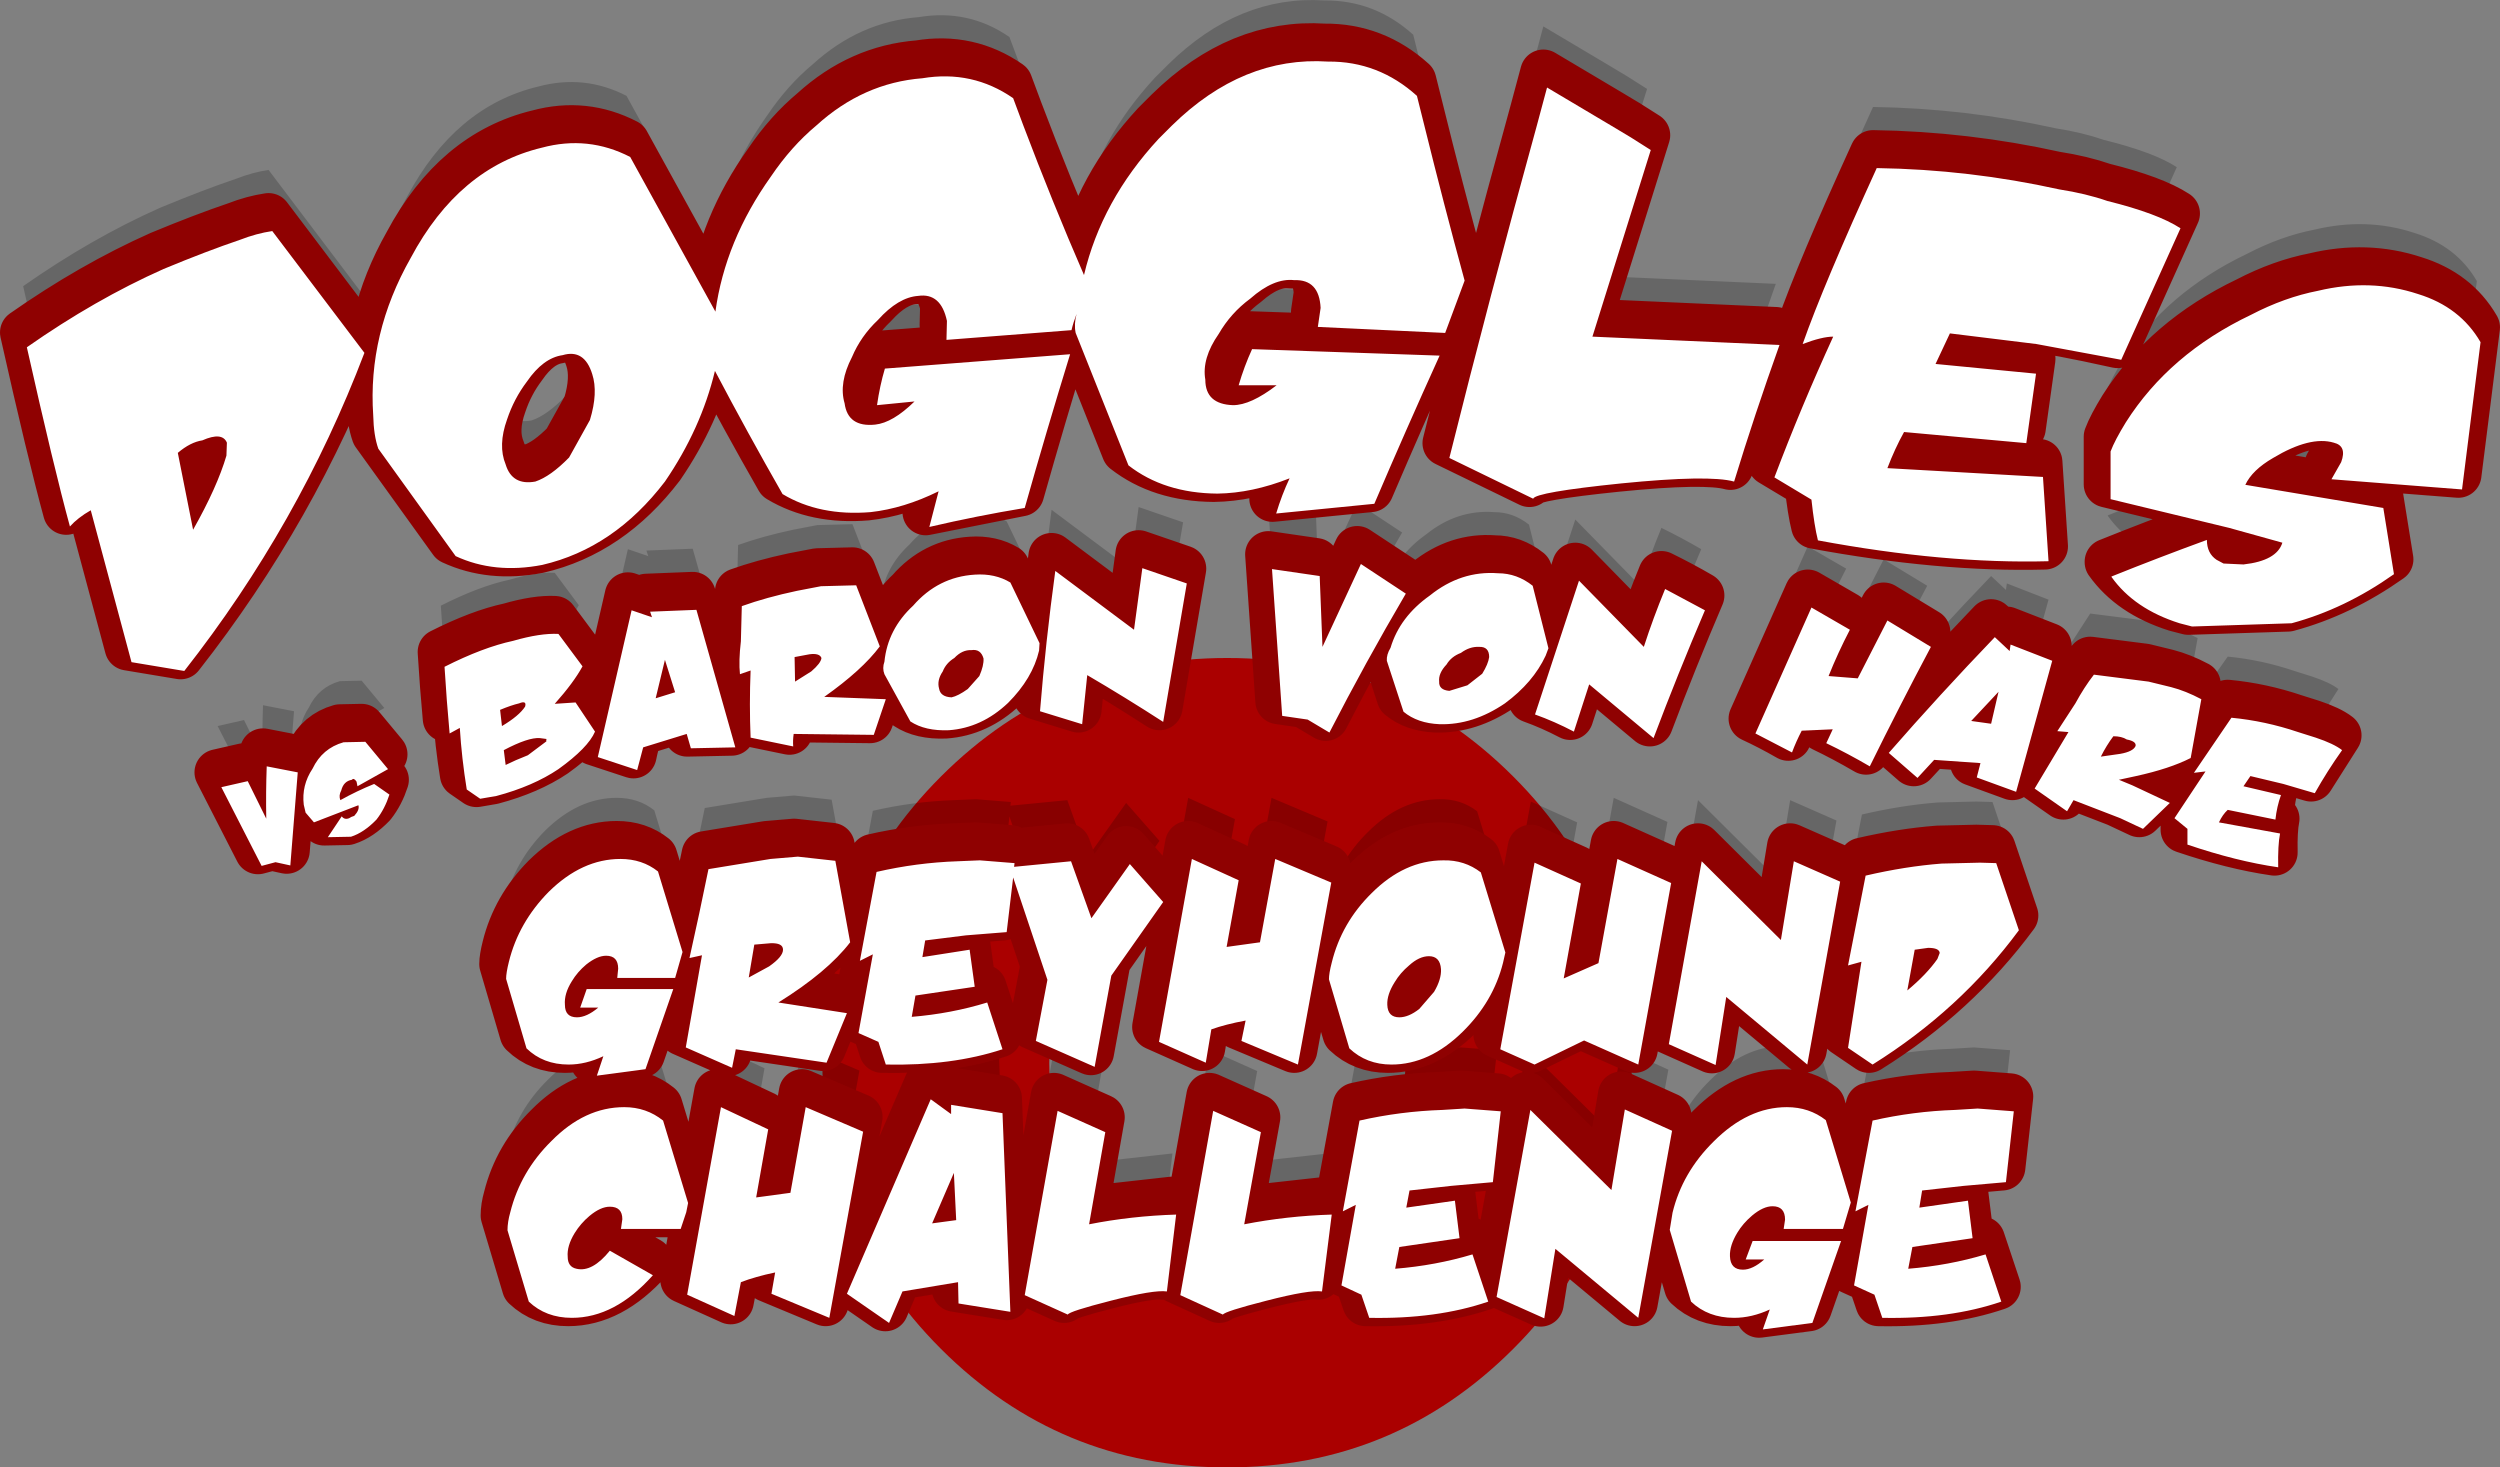
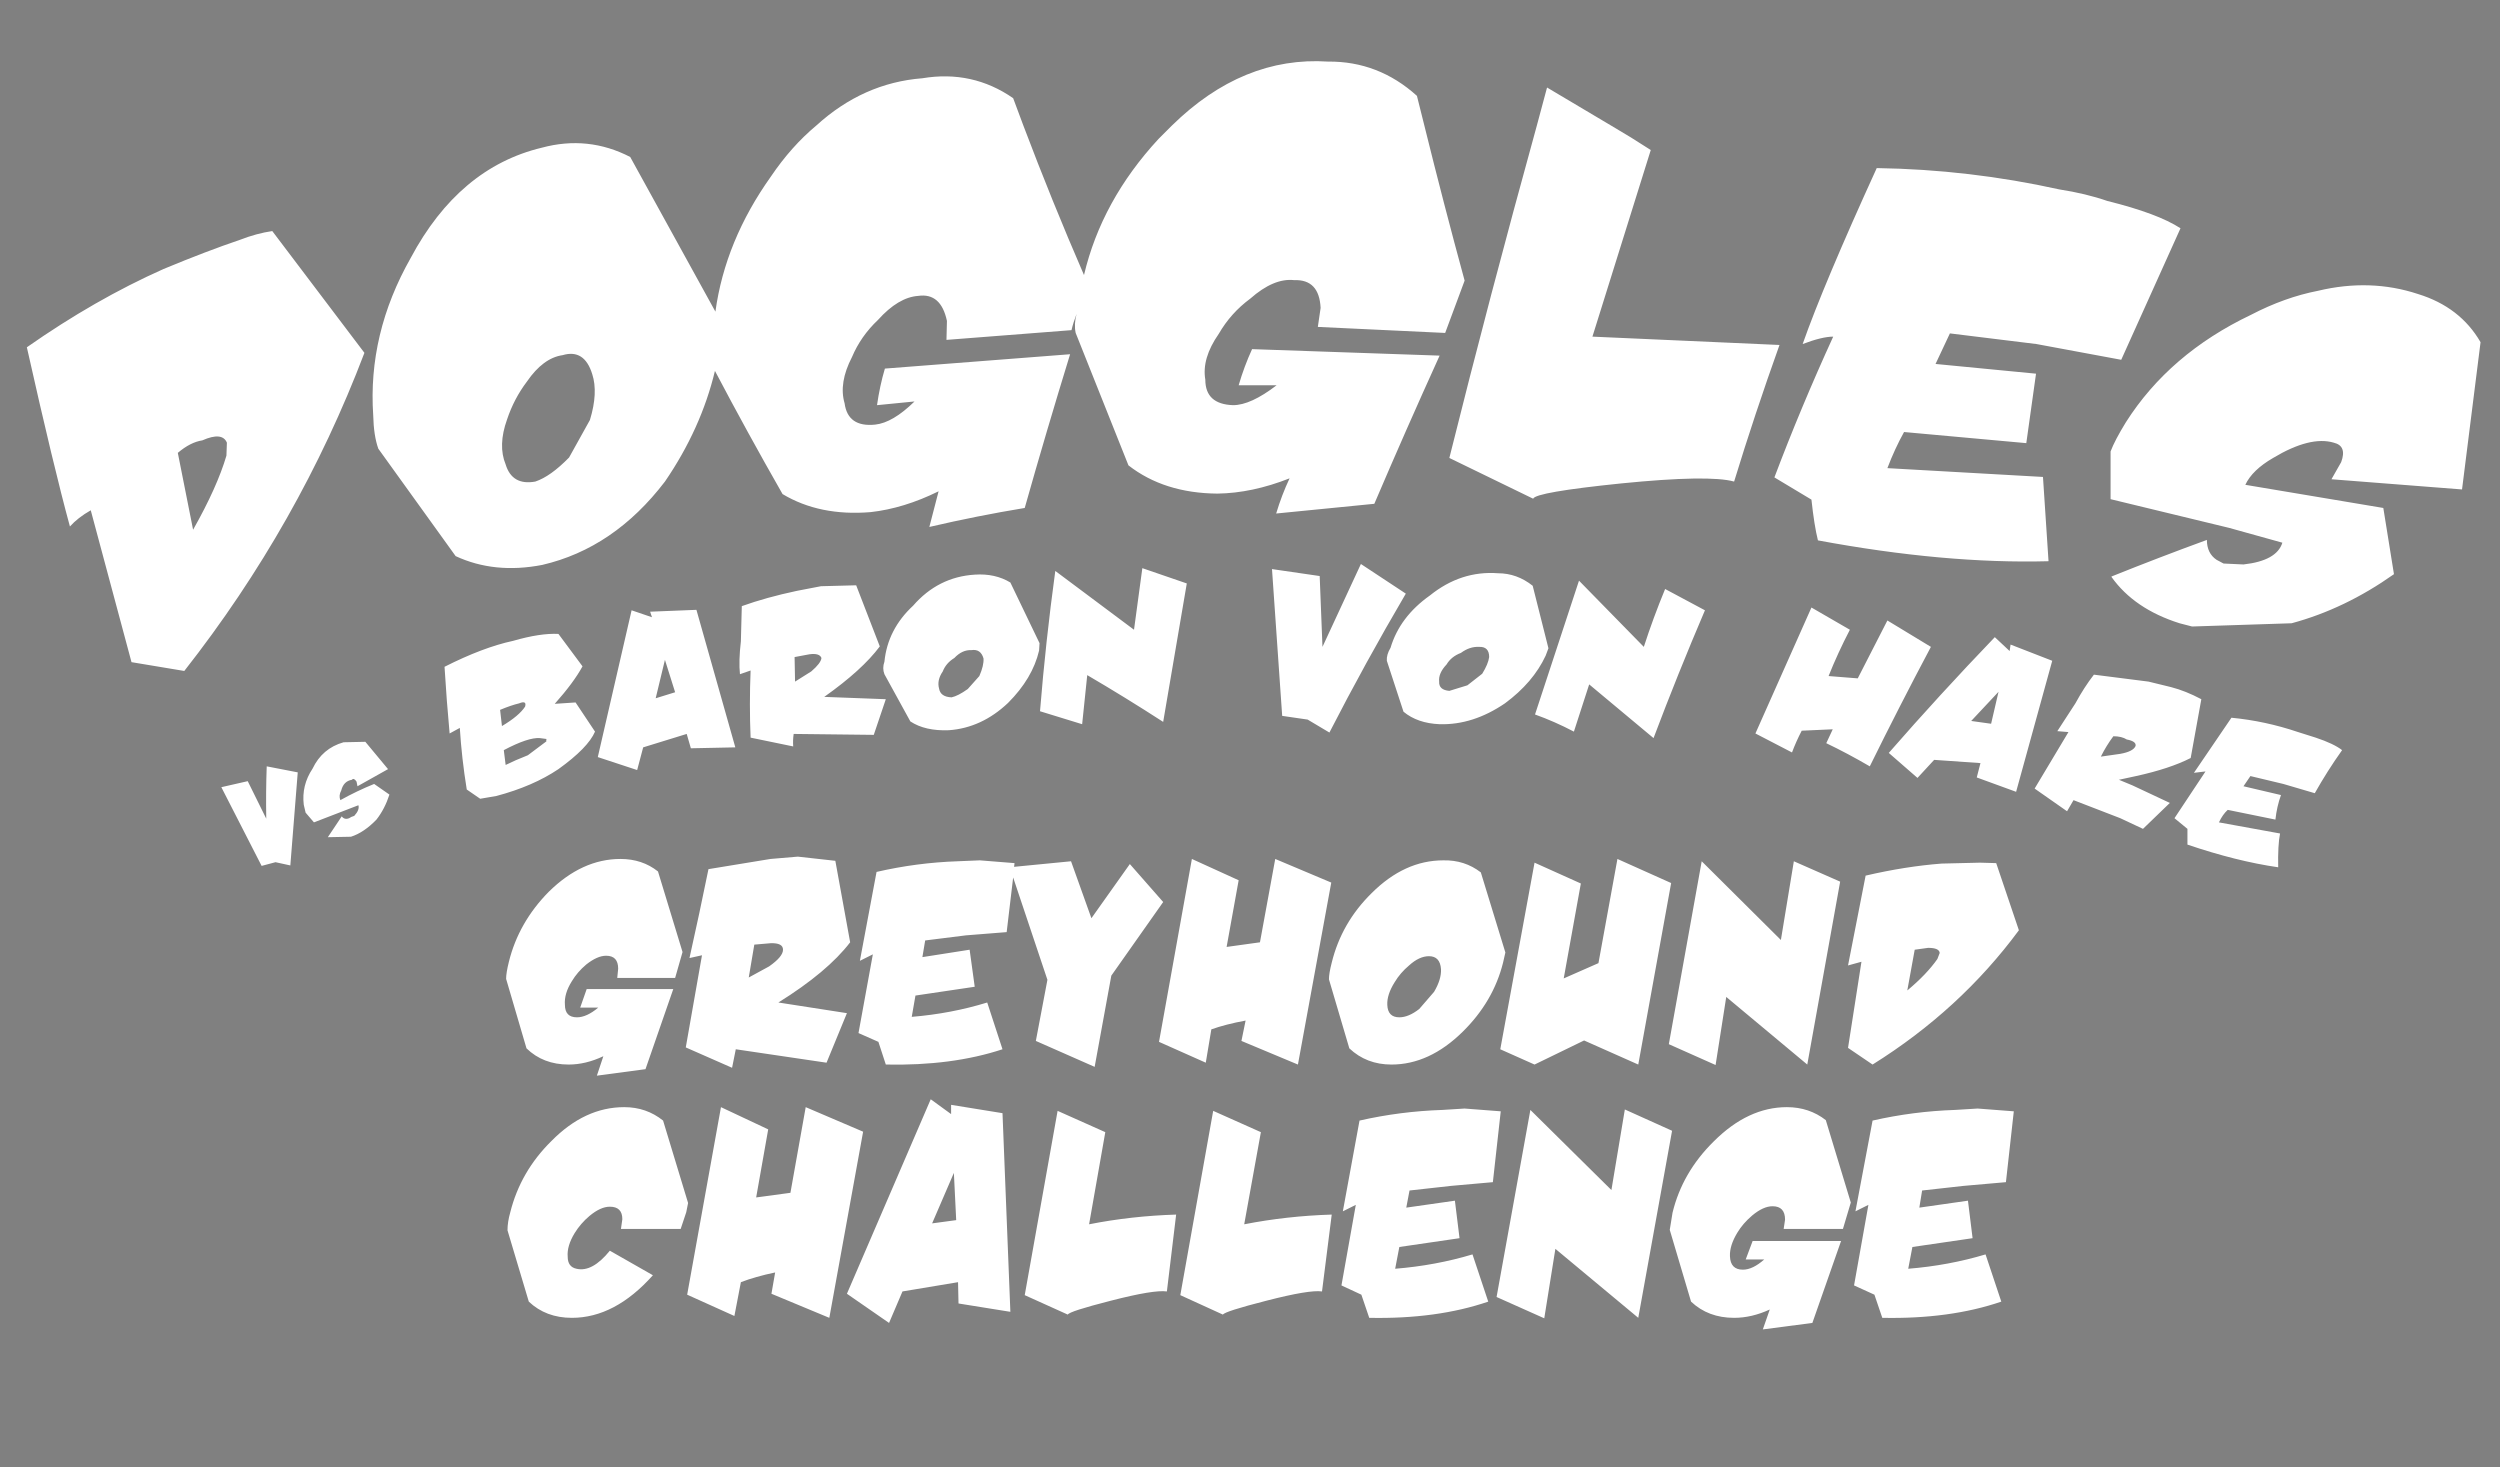
<svg xmlns="http://www.w3.org/2000/svg" height="158.45px" width="269.95px">
  <rect width="100%" height="100%" fill="#808080" stroke="none" />
  <g transform="matrix(1.0, 0.0, 0.0, 1.0, 2.5, 0.0)">
-     <path d="M143.6 101.2 Q137.95 95.55 130.0 95.55 122.05 95.55 116.45 101.2 110.8 106.8 110.8 114.8 110.8 122.75 116.45 128.35 122.05 133.95 130.0 134.0 137.95 133.95 143.6 128.35 149.25 122.75 149.25 114.8 149.25 106.8 143.6 101.2 M130.0 71.05 Q148.1 71.05 160.9 83.85 173.7 96.65 173.7 114.75 173.7 132.85 160.9 145.65 148.1 158.45 130.0 158.45 111.9 158.45 99.1 145.65 86.3 132.85 86.3 114.75 86.3 96.65 99.1 83.85 111.9 71.05 130.0 71.05" fill="#aa0000" fill-rule="evenodd" stroke="none" />
-     <path d="M249.1 41.2 Q246.55 40.45 242.55 42.85 240.3 44.15 239.55 45.75 L254.45 48.25 255.6 55.4 Q250.3 59.15 244.55 60.7 L233.8 61.05 232.45 60.7 Q227.55 59.15 225.1 55.7 L225.1 55.65 Q230.2 53.6 235.4 51.7 235.4 53.15 236.45 53.85 L237.2 54.25 239.35 54.35 Q242.95 53.95 243.55 52.0 L237.8 50.4 225.0 47.3 225.0 42.15 Q225.45 40.95 226.65 39.0 231.35 31.6 240.15 27.4 243.8 25.5 247.4 24.8 253.05 23.45 258.2 25.15 262.75 26.55 264.95 30.35 L262.95 46.25 248.85 45.15 249.9 43.3 Q250.55 41.55 249.1 41.2 M234.8 68.9 L233.65 75.25 Q231.4 76.4 227.75 77.2 L225.9 77.6 227.35 78.2 231.4 80.1 228.5 82.9 226.05 81.75 221.0 79.8 220.3 81.0 216.8 78.55 220.45 72.45 219.25 72.35 221.2 69.35 223.2 66.25 229.1 67.0 231.35 67.55 231.55 67.6 Q233.1 68.0 234.8 68.9 M245.25 72.45 L247.15 73.05 Q249.1 73.7 250.0 74.4 L247.05 79.05 243.65 78.05 240.1 77.2 239.35 78.3 243.4 79.25 Q242.95 80.5 242.8 81.9 L237.65 80.85 Q237.1 81.35 236.7 82.2 L243.3 83.4 Q243.05 84.65 243.1 87.05 238.6 86.4 233.3 84.6 L233.3 82.9 231.9 81.75 235.25 76.7 234.0 76.85 Q235.35 74.7 238.05 70.9 241.7 71.25 245.25 72.45 M164.15 2.85 L171.05 6.95 Q173.2 8.2 175.35 9.6 L169.05 29.75 189.25 30.65 Q186.55 38.2 184.35 45.4 181.65 44.65 172.15 45.6 162.9 46.55 162.65 47.25 L153.6 42.85 Q157.9 25.6 163.05 6.95 L164.15 2.85 M150.9 6.95 Q153.0 15.45 155.25 23.7 L153.15 29.35 139.4 28.7 139.7 26.65 Q139.55 23.55 136.85 23.65 134.65 23.4 132.1 25.65 130.0 27.2 128.7 29.45 126.85 32.1 127.25 34.4 127.25 37.05 130.25 37.15 132.15 37.15 134.95 35.0 L130.85 35.0 Q131.45 32.95 132.3 31.1 L152.55 31.8 Q148.85 39.95 145.5 47.8 L134.9 48.85 Q135.5 46.85 136.35 45.05 132.3 46.65 128.55 46.7 122.8 46.65 118.95 43.65 L113.25 29.35 Q113.05 28.4 113.35 27.3 L112.8 29.05 99.3 30.1 99.35 28.05 Q98.7 25.0 96.25 25.35 94.1 25.5 91.9 27.95 90.05 29.7 89.1 31.95 87.65 34.75 88.3 36.95 88.65 39.55 91.6 39.25 93.5 39.05 95.85 36.75 L91.8 37.15 Q92.1 35.05 92.65 33.2 L112.65 31.65 Q110.05 40.1 107.75 48.25 L97.45 50.3 98.45 46.45 Q94.7 48.3 91.1 48.7 85.6 49.15 81.6 46.75 77.8 40.1 74.3 33.45 72.8 39.7 68.9 45.4 63.4 52.6 55.65 54.4 50.5 55.4 46.3 53.45 L37.95 41.85 Q37.45 40.45 37.4 38.25 36.8 29.45 41.45 21.25 46.65 11.5 55.6 9.35 60.6 8.0 65.15 10.35 L74.35 27.05 Q75.4 19.4 80.35 12.45 82.55 9.2 85.25 6.95 90.3 2.35 96.7 1.85 102.1 0.95 106.5 4.0 L107.6 6.95 Q110.7 15.15 114.15 23.1 116.05 15.05 122.2 8.4 L123.65 6.95 Q131.3 -0.55 140.5 0.05 145.95 0.0 150.1 3.75 L150.9 6.95 M219.45 13.85 Q222.35 14.3 224.65 15.1 230.1 16.45 232.55 18.05 L226.15 32.25 Q219.15 30.7 217.0 30.55 L207.65 29.4 Q206.75 31.0 206.1 32.7 L216.95 33.75 215.9 41.25 202.7 40.05 Q201.7 41.85 200.9 43.95 L217.7 44.9 218.3 54.0 Q207.1 54.3 193.4 51.75 193.0 50.15 192.7 47.35 L188.7 44.95 Q191.55 37.4 195.05 29.75 193.85 29.75 191.75 30.55 194.0 24.15 199.75 11.55 209.75 11.7 219.45 13.85 M120.45 54.75 L125.25 56.4 122.7 71.35 Q118.6 68.7 114.5 66.3 L113.95 71.6 109.4 70.2 Q110.0 62.75 111.05 55.05 L119.55 61.4 120.45 54.75 M109.3 63.65 Q108.6 66.65 105.95 69.3 103.1 72.0 99.55 72.25 97.0 72.35 95.4 71.3 L92.6 66.2 Q92.35 65.55 92.6 64.85 92.95 61.35 95.7 58.8 98.4 55.7 102.35 55.45 104.55 55.3 106.2 56.3 L109.35 62.85 109.3 63.65 M144.05 54.3 L148.9 57.5 Q144.5 65.0 140.65 72.5 L138.3 71.1 135.55 70.7 134.45 54.85 139.6 55.6 139.9 63.25 144.05 54.3 M85.75 56.7 L89.55 56.6 92.1 63.2 Q90.2 65.75 86.1 68.65 L92.75 68.9 91.45 72.75 82.8 72.65 Q82.7 73.35 82.75 74.0 L78.15 73.05 Q78.0 69.5 78.15 65.8 L77.0 66.2 Q76.85 64.8 77.1 62.65 L77.2 58.85 Q79.85 57.9 83.15 57.2 L85.75 56.7 M70.0 68.15 L68.9 64.65 67.9 68.8 70.0 68.15 M72.3 59.25 L76.5 74.1 71.7 74.2 71.25 72.65 66.55 74.1 Q66.15 75.3 65.9 76.55 L61.65 75.15 65.3 59.3 67.5 60.05 67.3 59.45 72.3 59.25 M85.8 64.45 Q85.6 63.9 84.5 64.05 L82.9 64.35 82.95 67.0 84.7 65.9 Q85.75 65.0 85.8 64.45 M99.85 68.7 Q100.55 68.55 101.6 67.8 L102.85 66.4 Q103.35 65.25 103.3 64.5 103.0 63.45 102.0 63.6 101.0 63.55 100.15 64.45 99.25 65.0 98.9 65.9 98.25 66.85 98.5 67.75 98.65 68.65 99.85 68.7 M100.5 86.4 L102.9 86.3 106.65 86.6 106.6 87.0 112.75 86.4 114.95 92.55 119.1 86.7 122.7 90.8 117.1 98.75 115.3 108.6 108.95 105.8 110.2 99.2 106.5 88.15 105.8 94.05 101.4 94.4 97.0 94.95 96.7 96.75 101.8 95.95 102.35 99.95 95.95 100.9 95.55 103.2 Q99.8 102.85 103.7 101.65 L105.35 106.7 Q99.9 108.5 92.75 108.35 L91.95 105.9 89.8 104.95 91.35 96.45 89.95 97.15 91.75 87.55 Q96.1 86.55 100.5 86.4 M73.6 87.25 L80.3 86.15 83.25 85.9 87.3 86.35 88.9 95.15 Q86.45 98.35 81.15 101.65 L88.55 102.8 86.35 108.15 76.55 106.7 76.15 108.7 71.15 106.5 72.9 96.55 71.55 96.85 72.6 92.05 73.6 87.25 M80.15 97.75 Q81.65 96.7 81.65 95.95 81.65 95.2 80.3 95.25 L78.55 95.4 77.95 98.95 80.15 97.75 M70.0 99.0 L63.75 99.0 63.85 98.0 Q63.85 96.6 62.55 96.6 61.6 96.6 60.4 97.55 59.45 98.35 58.85 99.35 58.0 100.7 58.1 101.9 58.1 103.25 59.4 103.25 60.45 103.25 61.7 102.2 L59.75 102.2 60.45 100.2 69.8 100.2 66.8 108.85 61.55 109.55 62.25 107.45 Q60.35 108.35 58.5 108.35 55.75 108.35 53.95 106.6 L51.75 99.1 Q51.75 98.45 52.05 97.25 53.1 93.0 56.35 89.7 59.95 86.15 64.1 86.15 66.45 86.15 68.15 87.5 L70.8 96.2 70.0 99.0 M80.05 115.35 L78.75 122.7 82.45 122.2 84.1 112.95 90.3 115.6 86.65 135.7 80.4 133.1 80.8 130.8 Q78.65 131.25 77.1 131.85 L76.4 135.5 71.3 133.2 74.95 112.95 80.05 115.35 M105.35 113.6 L106.2 135.05 100.6 134.15 100.55 131.85 94.55 132.85 93.1 136.25 88.55 133.1 97.6 112.1 99.8 113.7 99.8 112.7 105.35 113.6 M140.85 88.7 L137.25 108.35 131.15 105.8 131.6 103.6 Q129.45 104.0 127.9 104.55 L127.3 108.15 122.25 105.9 125.8 86.15 130.85 88.45 129.55 95.65 133.15 95.15 134.8 86.15 140.85 88.7 M116.45 115.65 L114.7 125.6 124.1 124.55 123.1 132.85 Q121.7 132.65 117.05 133.85 112.55 135.0 112.4 135.35 L107.75 133.25 111.3 113.35 116.45 115.65 M140.6 99.15 Q140.6 98.5 140.9 97.35 141.95 93.05 145.2 89.85 148.75 86.3 152.95 86.3 155.25 86.25 157.0 87.6 L159.65 96.25 159.4 97.35 Q158.35 101.55 155.05 104.8 151.45 108.35 147.35 108.35 144.65 108.35 142.8 106.6 L140.6 99.15 M133.25 115.65 L131.45 125.6 140.9 124.55 139.85 132.85 Q138.5 132.65 133.85 133.85 129.35 135.0 129.15 135.35 L124.55 133.25 128.1 113.35 133.25 115.65 M205.6 63.25 Q202.15 69.75 199.0 76.15 196.6 74.75 194.3 73.65 L195.0 72.15 191.65 72.3 190.6 74.65 Q188.6 73.5 186.65 72.6 L192.7 59.0 196.85 61.4 Q195.55 63.9 194.55 66.4 L197.7 66.65 200.9 60.4 Q203.15 61.75 205.6 63.25 M218.7 64.75 L214.8 78.9 210.55 77.35 Q210.7 76.45 210.95 75.8 L205.95 75.45 204.15 77.4 201.05 74.7 Q206.5 68.45 212.5 62.2 L214.1 63.7 214.2 63.0 218.7 64.75 M162.6 56.65 L164.3 63.4 164.0 64.2 Q162.65 67.1 159.6 69.35 156.15 71.7 152.55 71.6 150.15 71.5 148.65 70.25 L146.85 64.75 Q146.8 64.1 147.25 63.35 148.25 60.0 151.5 57.7 154.85 55.0 158.85 55.3 160.9 55.3 162.6 56.65 M153.6 68.0 Q154.3 68.05 155.55 67.4 156.3 66.7 157.15 66.15 L157.9 64.35 Q157.9 63.2 156.8 63.25 155.8 63.2 154.85 63.9 153.8 64.3 153.3 65.15 152.4 66.1 152.5 67.0 152.45 67.9 153.6 68.0 M174.6 63.25 Q175.6 60.15 176.9 57.0 179.05 58.05 181.2 59.3 178.25 66.2 175.65 73.1 L168.7 67.3 167.05 72.4 Q164.95 71.3 162.85 70.55 L167.6 56.1 174.6 63.25 M177.55 88.75 L174.0 108.35 168.15 105.75 162.8 108.35 159.1 106.7 162.8 86.55 167.8 88.8 165.95 99.05 169.7 97.4 171.75 86.15 177.55 88.75 M147.7 99.45 Q146.85 100.8 146.9 101.9 146.95 103.25 148.2 103.25 149.2 103.25 150.35 102.35 L151.95 100.5 Q152.75 99.15 152.7 98.05 152.6 96.65 151.4 96.65 150.35 96.65 149.25 97.65 148.3 98.45 147.7 99.45 M155.25 113.1 L159.15 113.4 158.3 121.05 153.8 121.45 149.3 121.95 148.95 123.8 154.2 123.05 154.7 127.1 148.2 128.05 147.75 130.4 Q152.1 130.05 156.1 128.85 L157.8 133.95 Q152.25 135.85 144.95 135.7 L144.1 133.2 141.95 132.2 143.5 123.5 142.1 124.2 143.9 114.4 Q148.3 113.4 152.85 113.25 L155.25 113.1 M182.35 108.4 L177.3 106.15 180.85 86.4 189.4 94.9 190.8 86.4 195.8 88.6 192.25 108.35 183.5 101.05 182.35 108.4 M177.65 115.5 L174.0 135.7 165.05 128.25 163.85 135.75 158.7 133.45 162.35 113.25 171.1 121.9 172.55 113.2 177.65 115.5 M223.95 75.1 L226.05 74.8 Q227.45 74.55 227.7 73.95 227.8 73.45 226.75 73.25 226.2 72.9 225.3 72.9 224.55 73.9 223.95 75.1 M212.1 71.55 Q212.45 69.6 212.9 68.1 L209.95 71.25 212.1 71.55 M212.65 86.6 L215.1 93.85 Q208.75 102.45 199.3 108.35 L196.65 106.55 198.1 97.25 196.65 97.65 198.55 87.95 Q202.85 86.95 206.75 86.65 L210.9 86.55 212.65 86.6 M206.55 96.3 Q206.5 95.75 205.3 95.75 L203.85 95.95 203.05 100.35 Q205.15 98.6 206.3 96.95 L206.55 96.3 M194.25 114.35 L196.95 123.25 196.1 126.1 189.7 126.1 189.85 125.1 Q189.85 123.65 188.5 123.65 187.5 123.65 186.3 124.65 185.3 125.5 184.7 126.5 183.85 127.9 183.9 129.05 183.95 130.5 185.3 130.5 186.35 130.5 187.6 129.4 L185.6 129.4 186.35 127.4 195.9 127.4 192.8 136.25 187.45 136.95 188.2 134.8 Q186.25 135.7 184.35 135.7 181.55 135.7 179.7 133.95 L177.4 126.2 177.7 124.35 Q178.75 120.0 182.15 116.65 185.85 112.95 190.05 112.95 192.45 112.95 194.25 114.35 M210.65 113.1 L214.55 113.4 213.7 121.05 209.15 121.45 204.65 121.95 204.35 123.8 209.6 123.05 210.1 127.1 203.6 128.05 203.15 130.4 Q207.5 130.05 211.5 128.85 L213.2 133.95 Q207.65 135.85 200.35 135.7 L199.5 133.2 197.3 132.2 198.85 123.5 197.45 124.2 199.3 114.4 Q203.7 113.4 208.2 113.25 L210.65 113.1 M26.5 18.35 L36.45 31.5 Q29.4 50.05 17.0 65.85 L11.3 64.9 6.9 48.5 Q5.5 49.3 4.65 50.25 2.9 43.85 0.0 30.9 7.35 25.75 14.75 22.45 19.45 20.5 23.0 19.3 24.8 18.6 26.5 18.35 M61.05 33.8 Q60.2 31.05 57.85 31.75 55.75 32.05 54.0 34.6 52.6 36.45 51.85 38.7 50.85 41.5 51.7 43.55 52.4 45.85 54.9 45.4 56.55 44.85 58.55 42.8 L60.8 38.75 Q61.7 35.8 61.05 33.8 M45.1 65.4 Q49.25 63.3 52.5 62.6 55.45 61.75 57.4 61.85 L60.0 65.35 Q59.05 67.1 57.0 69.4 L59.25 69.25 61.35 72.4 Q60.6 74.15 57.4 76.45 54.65 78.3 50.7 79.35 L48.95 79.65 47.5 78.65 Q46.95 75.25 46.75 72.0 L45.65 72.6 45.35 69.05 45.1 65.4 M53.15 69.35 L51.1 70.05 51.3 71.8 Q53.15 70.7 53.8 69.7 54.0 69.0 53.15 69.35 M16.3 42.3 L17.95 50.6 Q20.55 46.0 21.55 42.6 L21.6 41.2 Q21.1 40.0 18.95 40.95 17.65 41.15 16.3 42.3 M23.85 77.75 L25.85 81.8 Q25.8 78.9 25.9 76.15 L29.25 76.8 28.45 86.85 26.85 86.5 25.35 86.9 21.0 78.4 23.85 77.75 M56.15 73.2 L55.4 73.1 Q54.15 73.0 51.5 74.4 L51.7 76.0 54.1 74.95 56.1 73.45 Q56.05 73.2 56.15 73.2 M39.15 79.2 Q38.65 80.75 37.75 81.9 36.4 83.3 35.0 83.75 L32.5 83.8 34.0 81.55 Q34.3 81.95 34.8 81.75 L35.35 81.5 Q35.95 80.85 35.8 80.35 L31.0 82.2 30.1 81.15 29.9 80.3 Q29.65 78.2 30.85 76.4 31.9 74.2 34.2 73.55 L36.55 73.5 39.0 76.45 35.7 78.3 35.6 77.8 Q35.3 77.35 35.1 77.6 34.2 77.75 33.95 78.75 33.65 79.3 33.85 79.8 35.65 78.8 37.5 78.05 L39.15 79.2 M64.5 112.95 Q66.9 112.95 68.7 114.4 L71.4 123.3 71.2 124.3 70.6 126.1 64.15 126.1 64.3 125.05 Q64.3 123.7 62.95 123.7 61.95 123.7 60.75 124.7 59.8 125.5 59.15 126.55 58.3 127.95 58.4 129.1 58.4 130.2 59.35 130.4 61.05 130.8 62.95 128.45 L67.6 131.1 Q63.5 135.7 58.85 135.7 56.05 135.7 54.2 133.95 L51.9 126.25 Q51.9 125.35 52.2 124.3 53.3 119.9 56.65 116.6 60.25 112.95 64.5 112.95 M97.75 125.5 L100.35 125.15 100.1 120.05 97.75 125.5" fill="#000000" fill-opacity="0.2" fill-rule="evenodd" stroke="none" />
-     <path d="M258.2 30.15 Q262.75 31.55 264.95 35.35 L262.95 51.25 248.85 50.15 249.9 48.3 Q250.55 46.55 249.1 46.2 246.55 45.45 242.55 47.85 240.3 49.15 239.55 50.75 L254.45 53.25 255.6 60.4 Q250.3 64.15 244.55 65.7 L233.8 66.05 232.45 65.7 Q227.55 64.15 225.1 60.7 L225.1 60.65 Q230.2 58.6 235.4 56.7 235.4 58.15 236.45 58.85 L237.2 59.25 239.35 59.35 Q242.95 58.95 243.55 57.0 L237.8 55.4 225.0 52.3 225.0 47.15 Q225.45 45.95 226.65 44.0 231.35 36.6 240.15 32.4 243.8 30.5 247.4 29.8 253.05 28.45 258.2 30.15 M247.15 78.05 Q249.1 78.7 250.0 79.4 L247.05 84.05 243.65 83.05 240.1 82.2 239.35 83.3 243.4 84.25 Q242.95 85.5 242.8 86.9 L237.65 85.85 Q237.1 86.35 236.7 87.2 L243.3 88.4 Q243.05 89.65 243.1 92.05 238.6 91.4 233.3 89.6 L233.3 87.9 231.9 86.75 235.25 81.7 234.0 81.85 Q235.35 79.7 238.05 75.9 241.7 76.25 245.25 77.45 L247.15 78.05 M232.55 23.05 L226.15 37.25 Q219.15 35.7 217.0 35.55 L207.65 34.4 Q206.75 36.0 206.1 37.7 L216.95 38.75 215.9 46.25 202.7 45.05 Q201.7 46.85 200.9 48.95 L217.7 49.9 218.3 59.0 Q207.1 59.3 193.4 56.75 193.0 55.15 192.7 52.35 L188.7 49.95 Q191.55 42.4 195.05 34.75 193.85 34.75 191.75 35.55 194.0 29.15 199.75 16.55 209.75 16.7 219.45 18.85 222.35 19.3 224.65 20.1 230.1 21.45 232.55 23.05 M171.05 11.95 Q173.2 13.2 175.35 14.6 L169.05 34.75 189.25 35.65 Q186.55 43.2 184.35 50.4 181.65 49.65 172.15 50.6 162.9 51.55 162.65 52.25 L153.6 47.85 Q157.9 30.6 163.05 11.95 L164.15 7.85 171.05 11.95 M196.85 66.4 Q195.55 68.9 194.55 71.4 L197.7 71.65 200.9 65.4 Q203.15 66.75 205.6 68.25 202.15 74.75 199.0 81.15 196.6 79.75 194.3 78.65 L195.0 77.15 191.65 77.3 190.6 79.65 Q188.6 78.5 186.65 77.6 L192.7 64.0 196.85 66.4 M181.2 64.3 Q178.25 71.2 175.65 78.1 L168.7 72.3 167.05 77.4 Q164.95 76.3 162.85 75.55 L167.6 61.1 174.6 68.25 Q175.6 65.15 176.9 62.0 179.05 63.05 181.2 64.3 M164.0 69.2 Q162.65 72.1 159.6 74.35 156.15 76.7 152.55 76.6 150.15 76.5 148.65 75.25 L146.85 69.75 Q146.8 69.1 147.25 68.35 148.25 65.0 151.5 62.7 154.85 60.0 158.85 60.3 160.9 60.3 162.6 61.65 L164.3 68.4 164.0 69.2 M177.55 93.75 L174.0 113.35 168.15 110.75 162.8 113.35 159.1 111.7 162.8 91.55 167.8 93.8 165.95 104.05 169.7 102.4 171.75 91.15 177.55 93.75 M195.8 93.6 L192.25 113.35 183.5 106.05 182.35 113.4 177.3 111.15 180.85 91.4 189.4 99.9 190.8 91.4 195.8 93.6 M229.1 72.0 L231.35 72.55 231.55 72.6 Q233.1 73.0 234.8 73.9 L233.65 80.25 Q231.4 81.4 227.75 82.2 L225.9 82.6 227.35 83.2 231.4 85.1 228.5 87.9 226.05 86.75 221.0 84.8 220.3 86.0 216.8 83.55 220.45 77.45 219.25 77.35 221.2 74.35 223.2 71.25 229.1 72.0 M214.2 68.0 L218.7 69.75 214.8 83.9 210.55 82.35 Q210.7 81.45 210.95 80.8 L205.95 80.45 204.15 82.4 201.05 79.7 Q206.5 73.45 212.5 67.2 L214.1 68.7 214.2 68.0 M212.1 76.55 Q212.45 74.6 212.9 73.1 L209.95 76.25 212.1 76.55 M210.9 91.55 L212.65 91.6 215.1 98.85 Q208.75 107.45 199.3 113.35 L196.65 111.55 198.1 102.25 196.65 102.65 198.55 92.95 Q202.85 91.95 206.75 91.65 L210.9 91.55 M223.95 80.1 L226.05 79.8 Q227.45 79.55 227.7 78.95 227.8 78.45 226.75 78.25 226.2 77.9 225.3 77.9 224.55 78.9 223.95 80.1 M210.65 118.1 L214.55 118.4 213.7 126.05 209.15 126.45 204.65 126.95 204.35 128.8 209.6 128.05 210.1 132.1 203.6 133.05 203.15 135.4 Q207.5 135.05 211.5 133.85 L213.2 138.95 Q207.65 140.85 200.35 140.7 L199.5 138.2 197.3 137.2 198.85 128.5 197.45 129.2 199.3 119.4 Q203.7 118.4 208.2 118.25 L210.65 118.1 M203.85 100.95 L203.05 105.35 Q205.15 103.6 206.3 101.95 L206.55 101.3 Q206.5 100.75 205.3 100.75 L203.85 100.95 M194.25 119.35 L196.95 128.25 196.1 131.1 189.7 131.1 189.85 130.1 Q189.85 128.65 188.5 128.65 187.5 128.65 186.3 129.65 185.3 130.5 184.7 131.5 183.85 132.9 183.9 134.05 183.95 135.5 185.3 135.5 186.35 135.5 187.6 134.4 L185.6 134.4 186.35 132.4 195.9 132.4 192.8 141.25 187.45 141.95 188.2 139.8 Q186.25 140.7 184.35 140.7 181.55 140.7 179.7 138.95 L177.4 131.2 177.7 129.35 Q178.75 125.0 182.15 121.65 185.85 117.95 190.05 117.95 192.45 117.95 194.25 119.35 M177.65 120.5 L174.0 140.7 165.05 133.25 163.85 140.75 158.7 138.45 162.35 118.25 171.1 126.9 172.55 118.2 177.65 120.5 M150.9 11.95 Q153.0 20.45 155.25 28.7 L153.15 34.35 139.4 33.7 139.7 31.65 Q139.55 28.55 136.85 28.65 134.65 28.4 132.1 30.65 130.0 32.2 128.7 34.45 126.85 37.1 127.25 39.4 127.25 42.05 130.25 42.15 132.15 42.15 134.95 40.0 L130.85 40.0 Q131.45 37.95 132.3 36.1 L152.55 36.8 Q148.85 44.95 145.5 52.8 L134.9 53.85 Q135.5 51.85 136.35 50.05 132.3 51.65 128.55 51.7 122.8 51.65 118.95 48.65 L113.25 34.35 Q113.05 33.4 113.35 32.3 L112.8 34.05 99.3 35.1 99.35 33.05 Q98.7 30.0 96.25 30.35 94.1 30.5 91.9 32.95 90.05 34.7 89.1 36.95 87.65 39.75 88.3 41.95 88.65 44.55 91.6 44.25 93.5 44.05 95.85 41.75 L91.8 42.15 Q92.1 40.05 92.65 38.2 L112.65 36.65 Q110.05 45.1 107.75 53.25 L97.45 55.3 98.45 51.45 Q94.7 53.3 91.1 53.7 85.6 54.15 81.6 51.75 77.8 45.1 74.3 38.45 72.8 44.7 68.9 50.4 63.4 57.6 55.65 59.4 50.5 60.4 46.3 58.45 L37.95 46.85 Q37.45 45.45 37.4 43.25 36.8 34.45 41.45 26.25 46.65 16.5 55.6 14.35 60.6 13.0 65.15 15.35 L74.35 32.05 Q75.4 24.4 80.35 17.45 82.55 14.2 85.25 11.95 90.3 7.35 96.7 6.85 102.1 5.95 106.5 9.0 L107.6 11.95 Q110.7 20.15 114.15 28.1 116.05 20.05 122.2 13.4 L123.65 11.95 Q131.3 4.45 140.5 5.05 145.95 5.0 150.1 8.75 L150.9 11.95 M109.3 68.65 Q108.6 71.65 105.95 74.3 103.1 77.0 99.55 77.25 97.0 77.35 95.4 76.3 L92.6 71.2 Q92.35 70.55 92.6 69.85 92.95 66.35 95.7 63.8 98.4 60.7 102.35 60.45 104.55 60.3 106.2 61.3 L109.35 67.85 109.3 68.65 M102.0 68.6 Q101.0 68.55 100.15 69.45 99.25 70.0 98.9 70.9 98.25 71.85 98.5 72.75 98.65 73.65 99.85 73.7 100.55 73.55 101.6 72.8 L102.85 71.4 Q103.35 70.25 103.3 69.5 103.0 68.45 102.0 68.6 M119.55 66.4 L120.45 59.75 125.25 61.4 122.7 76.35 Q118.6 73.7 114.5 71.3 L113.95 76.6 109.4 75.2 Q110.0 67.75 111.05 60.05 L119.55 66.4 M89.55 61.6 L92.1 68.2 Q90.2 70.75 86.1 73.65 L92.75 73.9 91.45 77.75 82.8 77.65 Q82.7 78.35 82.75 79.0 L78.15 78.05 Q78.0 74.5 78.15 70.8 L77.0 71.2 Q76.85 69.8 77.1 67.65 L77.2 63.85 Q79.85 62.9 83.15 62.2 L85.75 61.7 89.55 61.6 M84.5 69.05 L82.9 69.35 82.95 72.0 84.7 70.9 Q85.75 70.0 85.8 69.45 85.6 68.9 84.5 69.05 M100.5 91.4 L102.9 91.3 106.65 91.6 106.6 92.0 112.75 91.4 114.95 97.55 119.1 91.7 122.7 95.8 117.1 103.75 115.3 113.6 108.95 110.8 110.2 104.2 106.5 93.15 105.8 99.05 101.4 99.4 97.0 99.95 96.7 101.75 101.8 100.95 102.35 104.95 95.95 105.9 95.55 108.2 Q99.8 107.85 103.7 106.65 L105.35 111.7 Q99.9 113.5 92.75 113.35 L91.95 110.9 89.8 109.95 91.35 101.45 89.95 102.15 91.75 92.55 Q96.1 91.55 100.5 91.4 M87.3 91.35 L88.9 100.15 Q86.45 103.35 81.15 106.65 L88.55 107.8 86.35 113.15 76.55 111.7 76.15 113.7 71.15 111.5 72.9 101.55 71.55 101.85 72.6 97.05 73.6 92.25 80.3 91.15 83.25 90.9 87.3 91.35 M152.5 72.0 Q152.45 72.9 153.6 73.0 154.3 73.05 155.55 72.4 156.3 71.7 157.15 71.15 L157.9 69.35 Q157.9 68.2 156.8 68.25 155.8 68.2 154.85 68.9 153.8 69.3 153.3 70.15 152.4 71.1 152.5 72.0 M148.9 62.5 Q144.5 70.0 140.65 77.5 L138.3 76.1 135.55 75.7 134.45 59.85 139.6 60.6 139.9 68.25 144.05 59.3 148.9 62.5 M140.85 93.7 L137.25 113.35 131.15 110.8 131.6 108.6 Q129.45 109.0 127.9 109.55 L127.3 113.15 122.25 110.9 125.8 91.15 130.85 93.45 129.55 100.65 133.15 100.15 134.8 91.15 140.85 93.7 M152.95 91.3 Q155.25 91.25 157.0 92.6 L159.65 101.25 159.4 102.35 Q158.35 106.55 155.05 109.8 151.45 113.35 147.35 113.35 144.65 113.35 142.8 111.6 L140.6 104.15 Q140.6 103.5 140.9 102.35 141.95 98.05 145.2 94.85 148.75 91.3 152.95 91.3 M51.7 48.55 Q52.4 50.85 54.9 50.4 56.55 49.85 58.55 47.8 L60.8 43.75 Q61.7 40.8 61.05 38.8 60.2 36.05 57.85 36.75 55.75 37.05 54.0 39.6 52.6 41.45 51.85 43.7 50.85 46.5 51.7 48.55 M21.6 46.2 Q21.1 45.0 18.95 45.95 17.65 46.15 16.3 47.3 L17.95 55.6 Q20.55 51.0 21.55 47.6 L21.6 46.2 M26.5 23.35 L36.45 36.5 Q29.4 55.05 17.0 70.85 L11.3 69.9 6.9 53.5 Q5.5 54.3 4.65 55.25 2.9 48.85 0.0 35.9 7.35 30.75 14.75 27.45 19.45 25.5 23.0 24.3 24.8 23.6 26.5 23.35 M33.85 84.8 Q35.65 83.8 37.5 83.05 L39.15 84.2 Q38.65 85.75 37.75 86.9 36.4 88.3 35.0 88.75 L32.5 88.8 34.0 86.55 Q34.3 86.95 34.8 86.75 L35.35 86.5 Q35.95 85.85 35.8 85.35 L31.0 87.2 30.1 86.15 29.9 85.3 Q29.65 83.2 30.85 81.4 31.9 79.2 34.2 78.55 L36.55 78.5 39.0 81.45 35.7 83.3 35.6 82.8 Q35.3 82.35 35.1 82.6 34.2 82.75 33.95 83.75 33.65 84.3 33.85 84.8 M29.25 81.8 L28.45 91.85 26.85 91.5 25.35 91.9 21.0 83.4 23.85 82.75 25.85 86.8 Q25.8 83.9 25.9 81.15 L29.25 81.8 M70.0 73.15 L68.9 69.65 67.9 73.8 70.0 73.15 M67.3 64.45 L72.3 64.25 76.5 79.1 71.7 79.2 71.25 77.65 66.55 79.1 Q66.15 80.3 65.9 81.55 L61.65 80.15 65.3 64.3 67.5 65.05 67.3 64.45 M45.1 70.4 Q49.25 68.3 52.5 67.6 55.45 66.75 57.4 66.85 L60.0 70.35 Q59.05 72.1 57.0 74.4 L59.25 74.25 61.35 77.4 Q60.6 79.15 57.4 81.45 54.65 83.3 50.7 84.35 L48.95 84.65 47.5 83.65 Q46.95 80.25 46.75 77.0 L45.65 77.6 45.35 74.05 45.1 70.4 M56.15 78.2 L55.4 78.1 Q54.15 78.0 51.5 79.4 L51.7 81.0 54.1 79.95 56.1 78.45 Q56.05 78.2 56.15 78.2 M51.1 75.05 L51.3 76.8 Q53.15 75.7 53.8 74.7 54.0 74.0 53.15 74.35 L51.1 75.05 M68.15 92.5 L70.8 101.2 70.0 104.0 63.75 104.0 63.85 103.0 Q63.85 101.6 62.55 101.6 61.6 101.6 60.4 102.55 59.45 103.35 58.85 104.35 58.0 105.7 58.1 106.9 58.1 108.25 59.4 108.25 60.45 108.25 61.7 107.2 L59.75 107.2 60.45 105.2 69.8 105.2 66.8 113.85 61.55 114.55 62.25 112.45 Q60.35 113.35 58.5 113.35 55.75 113.35 53.95 111.6 L51.75 104.1 Q51.75 103.45 52.05 102.25 53.1 98.0 56.35 94.7 59.95 91.15 64.1 91.15 66.45 91.15 68.15 92.5 M80.15 102.75 Q81.65 101.7 81.65 100.95 81.65 100.2 80.3 100.25 L78.55 100.4 77.95 103.95 80.15 102.75 M68.7 119.4 L71.4 128.3 71.2 129.3 70.6 131.1 64.15 131.1 64.3 130.05 Q64.3 128.7 62.95 128.7 61.95 128.7 60.75 129.7 59.8 130.5 59.15 131.55 58.3 132.95 58.4 134.1 58.4 135.2 59.35 135.4 61.05 135.8 62.95 133.45 L67.6 136.1 Q63.5 140.7 58.85 140.7 56.05 140.7 54.2 138.95 L51.9 131.25 Q51.9 130.35 52.2 129.3 53.3 124.9 56.65 121.6 60.25 117.95 64.5 117.95 66.9 117.95 68.7 119.4 M80.05 120.35 L78.75 127.7 82.45 127.2 84.1 117.95 90.3 120.6 86.65 140.7 80.4 138.1 80.8 135.8 Q78.65 136.25 77.1 136.85 L76.4 140.5 71.3 138.2 74.95 117.95 80.05 120.35 M152.7 103.05 Q152.6 101.65 151.4 101.65 150.35 101.65 149.25 102.65 148.3 103.45 147.7 104.45 146.85 105.8 146.9 106.9 146.95 108.25 148.2 108.25 149.2 108.25 150.35 107.35 L151.95 105.5 Q152.75 104.15 152.7 103.05 M159.15 118.4 L158.3 126.05 153.8 126.45 149.3 126.95 148.95 128.8 154.2 128.05 154.7 132.1 148.2 133.05 147.75 135.4 Q152.1 135.05 156.1 133.85 L157.8 138.95 Q152.25 140.85 144.95 140.7 L144.1 138.2 141.95 137.2 143.5 128.5 142.1 129.2 143.9 119.4 Q148.3 118.4 152.85 118.25 L155.25 118.1 159.15 118.4 M133.25 120.65 L131.45 130.6 140.9 129.55 139.85 137.85 Q138.5 137.65 133.85 138.85 129.35 140.0 129.15 140.35 L124.55 138.25 128.1 118.35 133.25 120.65 M123.1 137.85 Q121.7 137.65 117.05 138.85 112.55 140.0 112.4 140.35 L107.75 138.25 111.3 118.35 116.45 120.65 114.7 130.6 124.1 129.55 123.1 137.85 M99.8 117.7 L105.35 118.6 106.2 140.05 100.6 139.15 100.55 136.85 94.55 137.85 93.1 141.25 88.55 138.1 97.6 117.1 99.8 118.7 99.8 117.7 M97.75 130.5 L100.35 130.15 100.1 125.05 97.75 130.5" fill="none" stroke="#8f0101" stroke-linecap="round" stroke-linejoin="round" stroke-width="5.0" />
    <path d="M258.6 31.75 Q263.15 33.15 265.35 36.95 L263.35 52.85 249.25 51.75 250.3 49.9 Q250.95 48.15 249.5 47.8 246.95 47.05 242.95 49.45 240.7 50.75 239.95 52.35 L254.85 54.85 256.0 62.0 Q250.7 65.75 244.95 67.3 L234.2 67.65 232.85 67.3 Q227.95 65.75 225.5 62.3 L225.5 62.25 Q230.6 60.2 235.8 58.3 235.8 59.75 236.85 60.45 L237.6 60.85 239.75 60.95 Q243.35 60.55 243.95 58.6 L238.2 57.0 225.4 53.9 225.4 48.75 Q225.85 47.55 227.05 45.6 231.75 38.2 240.55 34.0 244.2 32.1 247.8 31.4 253.45 30.05 258.6 31.75 M243.5 93.65 Q239.0 93.0 233.7 91.2 L233.7 89.5 232.3 88.35 235.65 83.3 234.4 83.45 238.45 77.5 Q242.1 77.85 245.65 79.05 L247.55 79.65 Q249.5 80.3 250.4 81.0 248.8 83.25 247.45 85.65 L244.05 84.65 240.5 83.8 239.75 84.9 243.8 85.85 Q243.35 87.1 243.2 88.5 L238.05 87.45 Q237.5 87.95 237.1 88.8 L243.7 90.0 Q243.45 91.25 243.5 93.65 M225.05 21.7 Q230.5 23.05 232.95 24.65 L226.55 38.85 217.4 37.15 208.05 36.0 206.5 39.3 217.35 40.35 216.3 47.85 203.1 46.65 Q202.1 48.45 201.3 50.55 L218.1 51.5 218.7 60.6 Q207.5 60.9 193.8 58.35 193.4 56.75 193.1 53.95 L189.1 51.55 Q191.95 44.0 195.45 36.35 194.25 36.35 192.15 37.15 194.4 30.75 200.15 18.15 210.15 18.3 219.85 20.45 222.75 20.9 225.05 21.7 M171.45 13.55 Q173.6 14.8 175.75 16.2 L169.45 36.35 189.65 37.25 Q186.95 44.8 184.75 52.0 182.05 51.25 172.55 52.2 163.3 53.15 163.05 53.85 L154.0 49.45 Q158.3 32.2 163.45 13.55 L164.55 9.45 171.45 13.55 M164.4 70.8 Q163.05 73.7 160.0 75.95 156.55 78.3 152.95 78.2 150.55 78.1 149.05 76.85 L147.25 71.35 Q147.2 70.7 147.65 69.95 148.65 66.6 151.9 64.3 155.25 61.6 159.25 61.9 161.3 61.9 163.0 63.25 L164.7 70.0 164.4 70.8 M181.6 65.9 Q178.65 72.8 176.05 79.7 L169.1 73.9 167.45 79.0 Q165.35 77.9 163.25 77.15 L168.0 62.7 175.0 69.85 Q176.0 66.75 177.3 63.6 L181.6 65.9 M197.25 68.0 Q195.95 70.5 194.95 73.0 L198.1 73.25 201.3 67.0 206.0 69.85 Q202.55 76.35 199.4 82.75 197.0 81.35 194.7 80.25 L195.4 78.75 192.05 78.9 Q191.45 80.05 191.0 81.25 L187.05 79.2 193.1 65.6 197.25 68.0 M219.1 71.35 L215.2 85.5 210.95 83.95 211.35 82.4 206.35 82.05 204.55 84.0 201.45 81.3 Q206.9 75.05 212.9 68.8 L214.5 70.3 214.6 69.6 219.1 71.35 M140.9 6.65 Q146.35 6.6 150.5 10.35 L151.3 13.55 Q153.4 22.05 155.65 30.3 L153.55 35.95 139.8 35.3 140.1 33.25 Q139.95 30.15 137.25 30.25 135.05 30.0 132.5 32.25 130.4 33.8 129.1 36.05 127.25 38.7 127.65 41.0 127.65 43.65 130.65 43.75 132.55 43.75 135.35 41.6 L131.25 41.6 Q131.85 39.55 132.7 37.7 L152.95 38.4 Q149.25 46.55 145.9 54.4 L135.3 55.45 Q135.9 53.45 136.75 51.65 132.7 53.25 128.95 53.3 123.2 53.25 119.35 50.25 L113.65 35.95 Q113.45 35.0 113.75 33.9 113.4 34.8 113.2 35.65 L99.7 36.7 99.75 34.65 Q99.1 31.6 96.65 31.95 94.5 32.1 92.3 34.55 90.45 36.3 89.5 38.55 88.05 41.35 88.7 43.55 89.05 46.15 92.0 45.85 93.9 45.65 96.25 43.35 L92.2 43.75 Q92.5 41.65 93.05 39.8 L113.05 38.25 Q110.45 46.7 108.15 54.85 103.0 55.7 97.85 56.9 L98.85 53.05 Q95.1 54.9 91.5 55.3 86.0 55.75 82.0 53.35 78.2 46.7 74.7 40.05 73.2 46.3 69.3 52.0 63.8 59.2 56.05 61.0 50.9 62.0 46.7 60.05 L38.35 48.45 Q37.85 47.05 37.8 44.85 37.2 36.05 41.85 27.85 47.05 18.1 56.0 15.95 61.0 14.6 65.55 16.95 L74.75 33.65 Q75.8 26.0 80.75 19.05 82.95 15.8 85.65 13.55 90.7 8.95 97.1 8.45 102.5 7.55 106.9 10.6 L108.0 13.55 Q111.1 21.75 114.55 29.7 116.45 21.65 122.6 15.0 L124.05 13.55 Q131.7 6.05 140.9 6.65 M84.9 70.65 L83.3 70.95 83.35 73.6 85.1 72.5 Q86.15 71.6 86.2 71.05 86.0 70.5 84.9 70.65 M89.95 63.2 L92.5 69.8 Q90.6 72.35 86.5 75.25 L93.15 75.5 91.85 79.35 83.2 79.25 Q83.1 79.95 83.15 80.6 L78.55 79.65 Q78.4 76.1 78.55 72.4 L77.4 72.8 Q77.25 71.4 77.5 69.25 L77.6 65.45 Q80.25 64.5 83.55 63.8 L86.15 63.3 89.95 63.2 M102.4 70.2 Q101.4 70.15 100.55 71.05 99.65 71.6 99.3 72.5 98.65 73.45 98.9 74.35 99.05 75.25 100.25 75.3 100.95 75.15 102.0 74.4 L103.25 73.0 Q103.75 71.85 103.7 71.1 103.4 70.05 102.4 70.2 M109.7 70.25 Q109.0 73.25 106.35 75.9 103.5 78.6 99.95 78.85 97.4 78.95 95.8 77.9 L93.0 72.8 Q92.75 72.15 93.0 71.45 93.35 67.95 96.1 65.4 98.8 62.3 102.75 62.05 104.95 61.9 106.6 62.9 L109.75 69.45 109.7 70.25 M120.85 61.35 L125.65 63.0 123.1 77.95 Q119.0 75.3 114.9 72.9 L114.35 78.2 109.8 76.8 Q110.4 69.35 111.45 61.65 L119.95 68.0 120.85 61.35 M140.3 69.85 L144.45 60.9 149.3 64.1 Q144.9 71.6 141.05 79.1 L138.7 77.7 135.95 77.3 134.85 61.45 140.0 62.2 140.3 69.85 M155.25 70.5 Q154.2 70.9 153.7 71.75 152.8 72.7 152.9 73.6 152.85 74.5 154.0 74.6 L155.95 74.0 157.55 72.75 Q158.2 71.7 158.3 70.95 158.3 69.8 157.2 69.85 156.2 69.8 155.25 70.5 M157.4 94.2 L160.05 102.85 159.8 103.95 Q158.75 108.15 155.45 111.4 151.85 114.95 147.75 114.95 145.05 114.95 143.2 113.2 L141.0 105.75 Q141.0 105.1 141.3 103.95 142.35 99.65 145.6 96.45 149.15 92.9 153.35 92.9 155.65 92.85 157.4 94.2 M141.25 95.3 L137.65 114.95 131.55 112.4 132.0 110.2 Q129.85 110.6 128.3 111.15 L127.7 114.75 122.65 112.5 126.2 92.75 131.25 95.05 129.95 102.25 133.55 101.75 135.2 92.75 141.25 95.3 M153.1 104.65 Q153.0 103.25 151.8 103.25 150.75 103.25 149.65 104.25 148.7 105.05 148.1 106.05 147.25 107.4 147.3 108.5 147.35 109.85 148.6 109.85 149.6 109.85 150.75 108.95 L152.35 107.1 Q153.15 105.75 153.1 104.65 M159.55 120.0 L158.7 127.65 154.2 128.05 149.7 128.55 149.35 130.4 154.6 129.65 155.1 133.7 148.6 134.65 148.15 137.0 Q152.5 136.65 156.5 135.45 L158.2 140.55 Q152.65 142.45 145.35 142.3 L144.5 139.8 142.35 138.8 143.9 130.1 142.5 130.8 144.3 121.0 Q148.7 120.0 153.25 119.85 L155.65 119.7 159.55 120.0 M107.05 93.2 L107.0 93.6 113.15 93.0 115.35 99.15 119.5 93.3 123.1 97.4 117.5 105.35 115.7 115.2 109.35 112.4 110.6 105.8 106.9 94.75 106.2 100.65 101.8 101.0 97.4 101.55 97.1 103.35 102.2 102.55 102.75 106.55 96.35 107.5 95.95 109.8 Q100.2 109.45 104.1 108.25 L105.75 113.3 Q100.3 115.1 93.15 114.95 L92.35 112.5 90.2 111.55 91.75 103.05 90.35 103.75 92.15 94.15 Q96.5 93.15 100.9 93.0 L103.3 92.9 107.05 93.2 M87.7 92.95 L89.3 101.75 Q86.85 104.95 81.55 108.25 L88.95 109.4 86.75 114.75 76.95 113.3 76.55 115.3 71.55 113.1 73.3 103.15 71.95 103.45 73.0 98.65 74.0 93.85 80.7 92.75 83.65 92.5 87.7 92.95 M100.2 120.3 L100.2 119.3 105.75 120.2 106.6 141.65 101.0 140.75 100.95 138.45 94.95 139.45 93.5 142.85 88.95 139.7 98.0 118.7 100.2 120.3 M108.15 139.85 L111.7 119.95 116.85 122.25 115.1 132.2 Q119.65 131.3 124.5 131.15 L123.5 139.45 Q122.1 139.25 117.45 140.45 112.95 141.6 112.8 141.95 L108.15 139.85 M98.15 132.1 L100.75 131.75 100.5 126.65 98.15 132.1 M81.2 137.4 Q79.05 137.85 77.5 138.45 L76.8 142.1 71.7 139.8 75.35 119.55 80.45 121.95 79.15 129.3 82.85 128.8 84.5 119.55 90.7 122.2 87.05 142.3 80.8 139.7 81.2 137.4 M141.3 131.15 L140.25 139.45 Q138.9 139.25 134.25 140.45 129.75 141.6 129.55 141.95 L124.95 139.85 128.5 119.95 133.65 122.25 131.85 132.2 Q136.45 131.3 141.3 131.15 M234.05 81.85 Q231.8 83.0 228.15 83.8 L226.3 84.2 227.75 84.8 231.8 86.7 228.9 89.5 226.45 88.35 221.4 86.4 220.7 87.6 217.2 85.15 220.85 79.05 219.65 78.95 221.6 75.95 Q222.55 74.2 223.6 72.85 L229.5 73.6 231.75 74.15 231.95 74.2 Q233.5 74.6 235.2 75.5 L234.05 81.85 M225.7 79.5 Q224.95 80.5 224.35 81.7 L226.45 81.4 Q227.85 81.15 228.1 80.55 228.2 80.05 227.15 79.85 226.6 79.5 225.7 79.5 M213.3 74.7 L210.35 77.85 212.5 78.15 213.3 74.7 M211.3 93.15 L213.05 93.2 215.5 100.45 Q209.15 109.05 199.7 114.95 L197.05 113.15 198.5 103.85 197.05 104.25 198.95 94.55 Q203.25 93.55 207.15 93.25 L211.3 93.15 M211.05 119.7 L214.95 120.0 214.1 127.65 209.55 128.05 205.05 128.55 204.75 130.4 210.0 129.65 210.5 133.7 204.0 134.65 203.55 137.0 Q207.9 136.65 211.9 135.45 L213.6 140.55 Q208.05 142.45 200.75 142.3 L199.9 139.8 197.7 138.8 199.25 130.1 197.85 130.8 199.7 121.0 Q204.1 120.0 208.6 119.85 L211.05 119.7 M203.45 106.95 Q205.55 105.2 206.7 103.55 L206.95 102.9 Q206.9 102.35 205.7 102.35 L204.25 102.55 203.45 106.95 M196.2 95.2 L192.65 114.95 183.9 107.65 182.75 115.0 177.7 112.75 181.25 93.0 189.8 101.5 191.2 93.0 196.2 95.2 M177.95 95.35 L174.4 114.95 168.55 112.35 163.2 114.95 159.5 113.3 163.2 93.15 168.2 95.4 166.35 105.65 170.1 104.0 172.15 92.75 177.95 95.35 M196.5 132.7 L190.1 132.7 190.25 131.7 Q190.25 130.25 188.9 130.25 187.9 130.25 186.7 131.25 185.7 132.1 185.1 133.1 184.25 134.5 184.3 135.65 184.35 137.1 185.7 137.1 186.75 137.1 188.0 136.0 L186.0 136.0 186.75 134.0 196.3 134.0 193.2 142.85 187.85 143.55 188.6 141.4 Q186.65 142.3 184.75 142.3 181.95 142.3 180.1 140.55 L177.8 132.8 178.1 130.95 Q179.15 126.6 182.55 123.25 186.25 119.55 190.45 119.55 192.85 119.55 194.65 120.95 L197.35 129.85 196.5 132.7 M165.45 134.85 L164.25 142.35 159.1 140.05 162.75 119.85 171.5 128.5 172.95 119.8 178.05 122.1 174.4 142.3 165.45 134.85 M36.85 38.1 Q29.8 56.65 17.4 72.45 L11.7 71.5 7.3 55.1 Q5.9 55.9 5.05 56.85 3.3 50.45 0.4 37.5 7.75 32.35 15.15 29.05 19.85 27.1 23.4 25.9 25.2 25.2 26.9 24.95 L36.85 38.1 M16.7 48.9 L18.35 57.2 Q20.95 52.6 21.95 49.2 L22.0 47.8 Q21.5 46.6 19.35 47.55 18.05 47.75 16.7 48.9 M61.45 40.4 Q60.6 37.65 58.25 38.35 56.15 38.65 54.4 41.2 53.0 43.05 52.25 45.3 51.25 48.1 52.1 50.15 52.8 52.45 55.3 52.0 56.95 51.45 58.95 49.4 L61.2 45.35 Q62.1 42.4 61.45 40.4 M57.8 68.45 L60.4 71.95 Q59.45 73.7 57.4 76.0 L59.65 75.85 61.75 79.0 Q61.0 80.75 57.8 83.05 55.05 84.9 51.1 85.95 L49.35 86.25 47.9 85.25 Q47.35 81.85 47.15 78.6 L46.05 79.2 45.75 75.65 45.5 72.0 Q49.65 69.9 52.9 69.2 55.85 68.35 57.8 68.45 M67.9 66.65 L67.7 66.05 72.7 65.85 76.9 80.7 72.1 80.8 71.65 79.25 66.95 80.7 66.3 83.15 62.05 81.75 65.7 65.9 67.9 66.65 M70.4 74.75 L69.3 71.25 68.3 75.4 70.4 74.75 M68.55 94.1 L71.2 102.8 70.4 105.6 64.15 105.6 64.25 104.6 Q64.25 103.2 62.95 103.2 62.0 103.2 60.8 104.15 59.85 104.95 59.25 105.95 58.4 107.3 58.5 108.5 58.5 109.85 59.8 109.85 60.85 109.85 62.1 108.8 L60.15 108.8 60.85 106.8 70.2 106.8 67.2 115.45 61.95 116.15 62.65 114.05 Q60.75 114.95 58.9 114.95 56.15 114.95 54.35 113.2 L52.15 105.7 Q52.15 105.05 52.45 103.85 53.5 99.6 56.75 96.3 60.35 92.75 64.5 92.75 66.85 92.75 68.55 94.1 M51.5 76.65 L51.7 78.4 Q53.55 77.3 54.2 76.3 54.4 75.6 53.55 75.95 52.7 76.15 51.5 76.65 M52.1 82.6 Q53.1 82.1 54.5 81.55 L56.5 80.05 Q56.45 79.8 56.55 79.8 L55.8 79.7 Q54.55 79.6 51.9 81.0 L52.1 82.6 M78.35 105.55 L80.55 104.35 Q82.05 103.3 82.05 102.55 82.05 101.8 80.7 101.85 L78.95 102.0 78.35 105.55 M34.6 80.15 L36.95 80.1 39.4 83.05 Q37.7 84.0 36.1 84.9 L36.0 84.4 Q35.7 83.95 35.5 84.2 34.6 84.35 34.35 85.35 34.05 85.9 34.25 86.4 36.05 85.4 37.9 84.65 L39.55 85.8 Q39.05 87.35 38.15 88.5 36.8 89.9 35.4 90.35 L32.9 90.4 34.4 88.15 Q34.7 88.55 35.2 88.35 35.4 88.2 35.75 88.1 36.35 87.45 36.2 86.95 L31.4 88.8 30.5 87.75 30.3 86.9 Q30.05 84.8 31.25 83.0 32.3 80.8 34.6 80.15 M29.65 83.4 L28.85 93.45 27.25 93.1 25.75 93.5 21.4 85.0 24.25 84.35 26.25 88.4 Q26.2 85.5 26.3 82.75 L29.65 83.4 M71.6 130.9 L71.0 132.7 64.55 132.7 64.7 131.65 Q64.7 130.3 63.35 130.3 62.35 130.3 61.15 131.3 60.2 132.1 59.55 133.15 58.7 134.55 58.8 135.7 58.8 136.8 59.75 137.0 61.45 137.4 63.35 135.05 L68.0 137.7 Q63.9 142.3 59.25 142.3 56.45 142.3 54.6 140.55 L52.3 132.85 Q52.3 131.95 52.6 130.9 53.7 126.5 57.05 123.2 60.65 119.55 64.9 119.55 67.3 119.55 69.1 121.0 L71.8 129.9 71.6 130.9" fill="#ffffff" fill-rule="evenodd" stroke="none" />
  </g>
</svg>